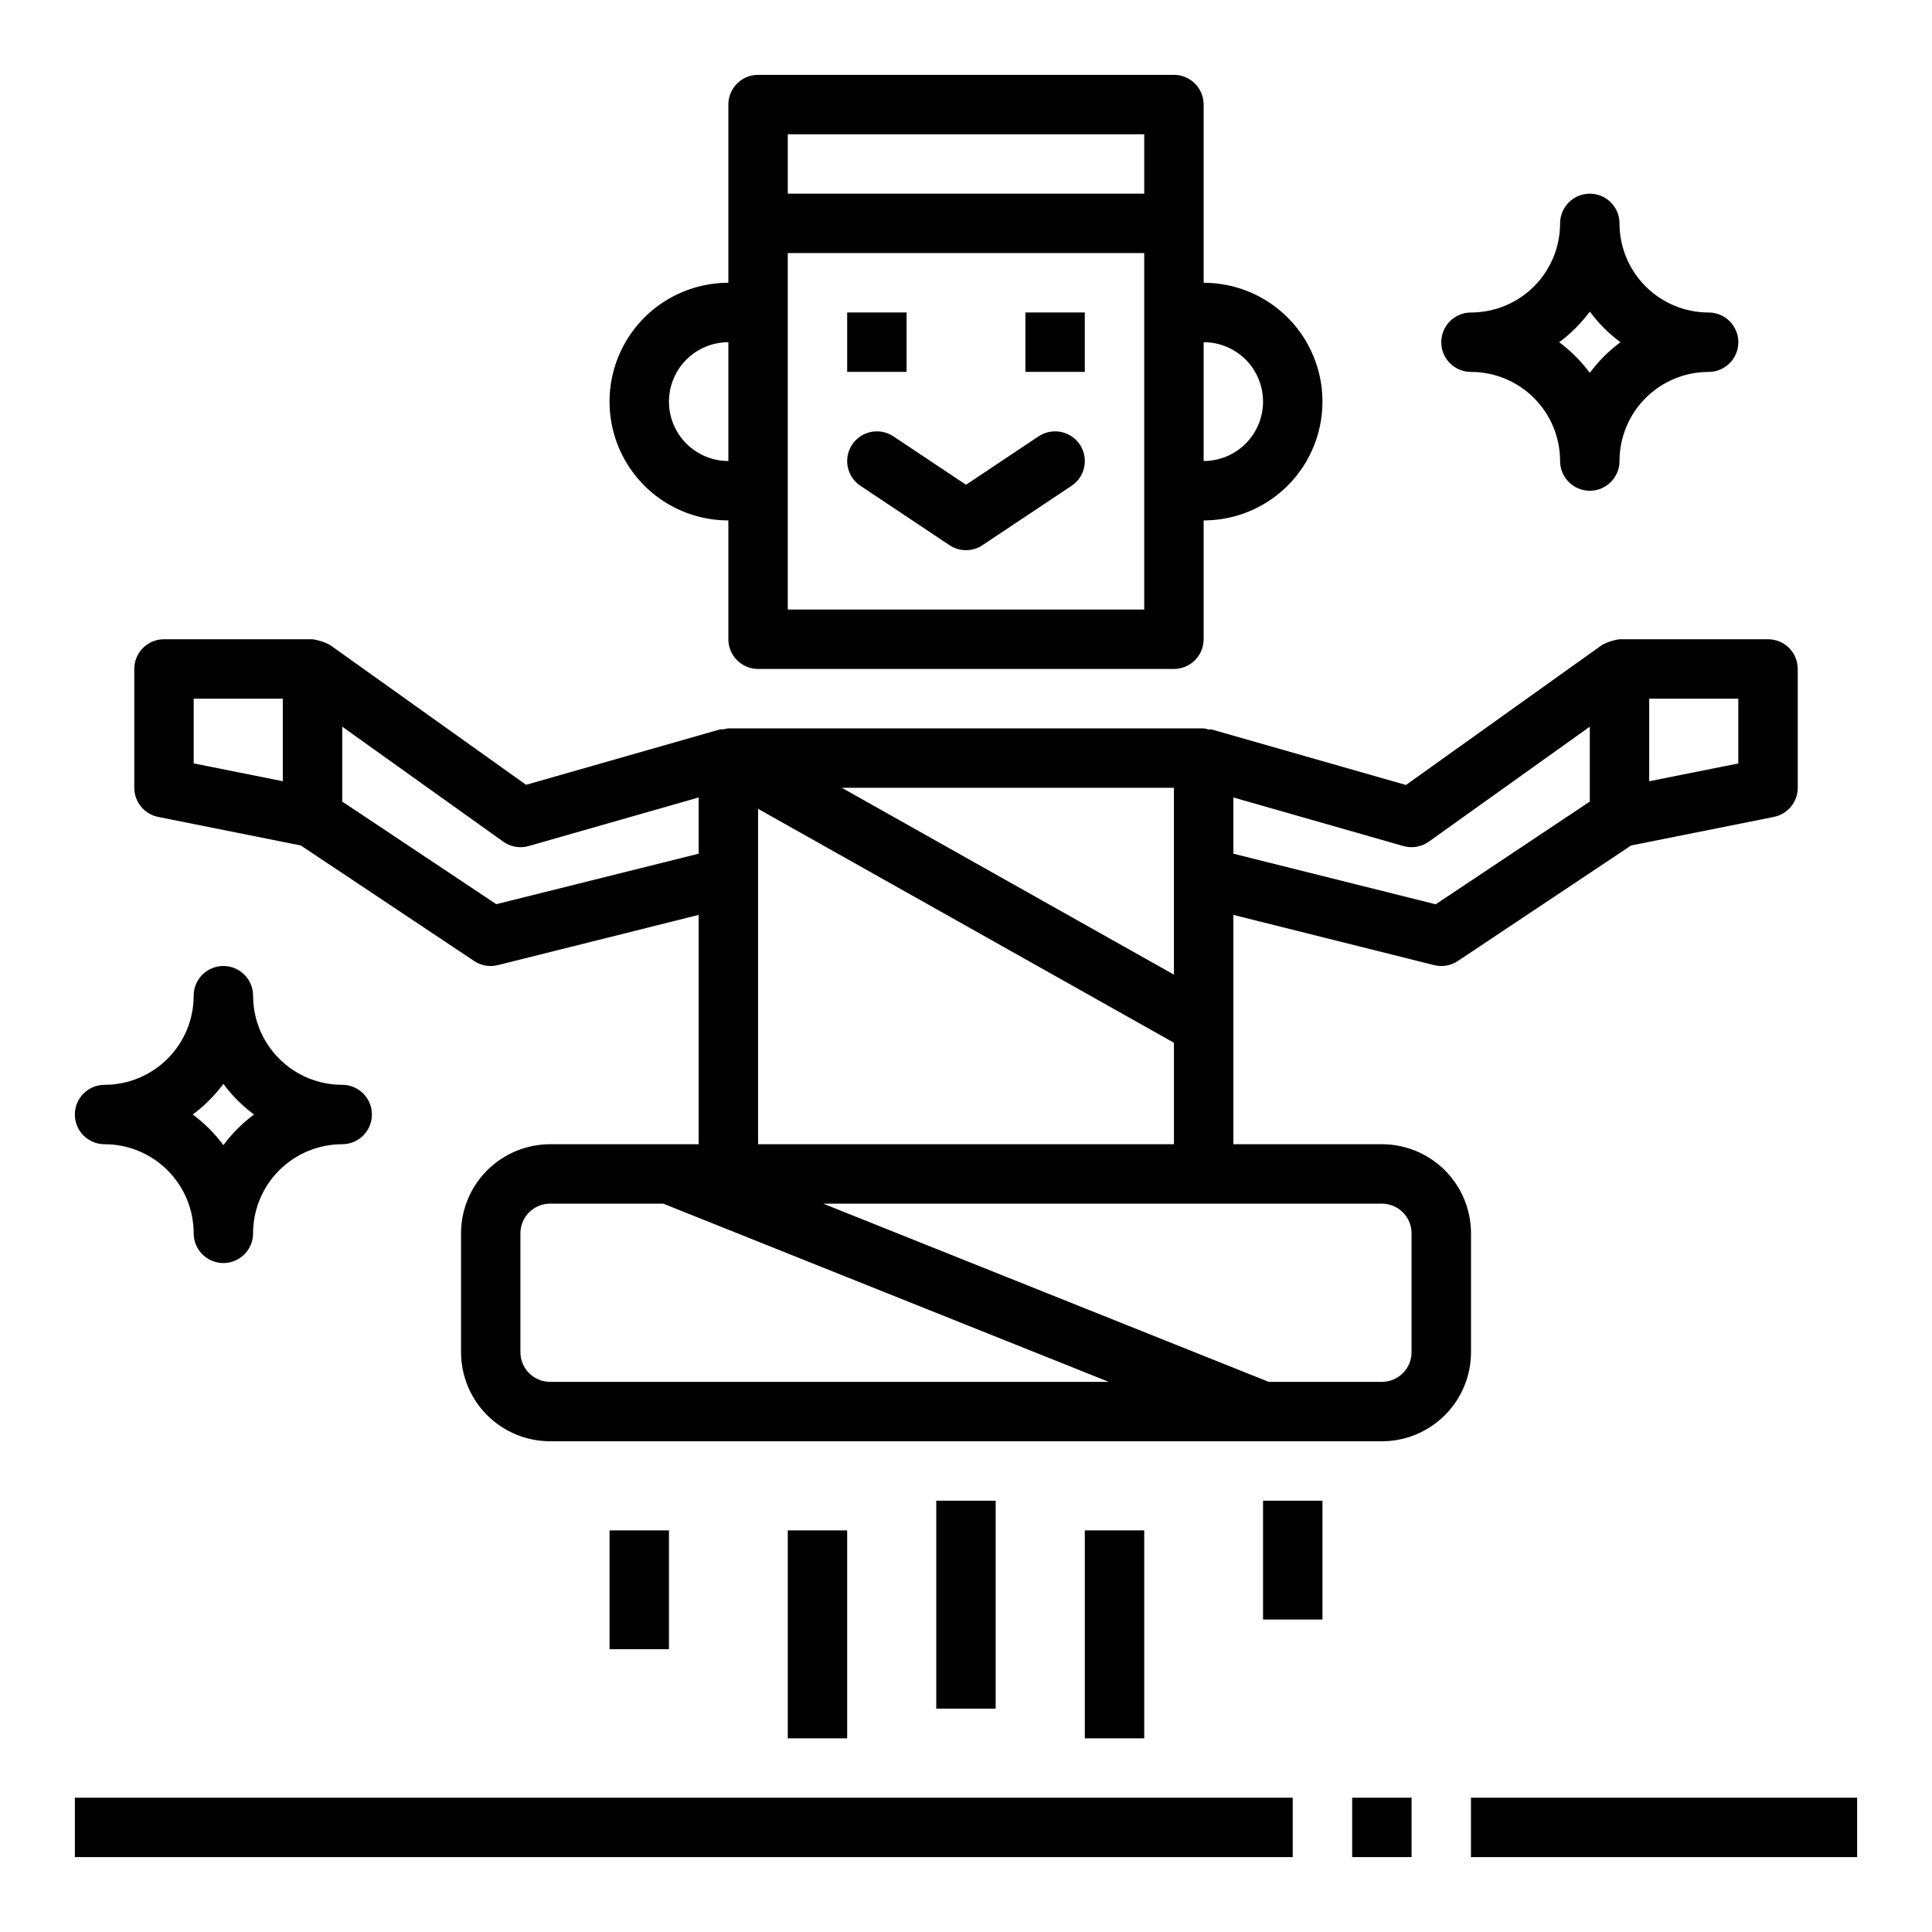
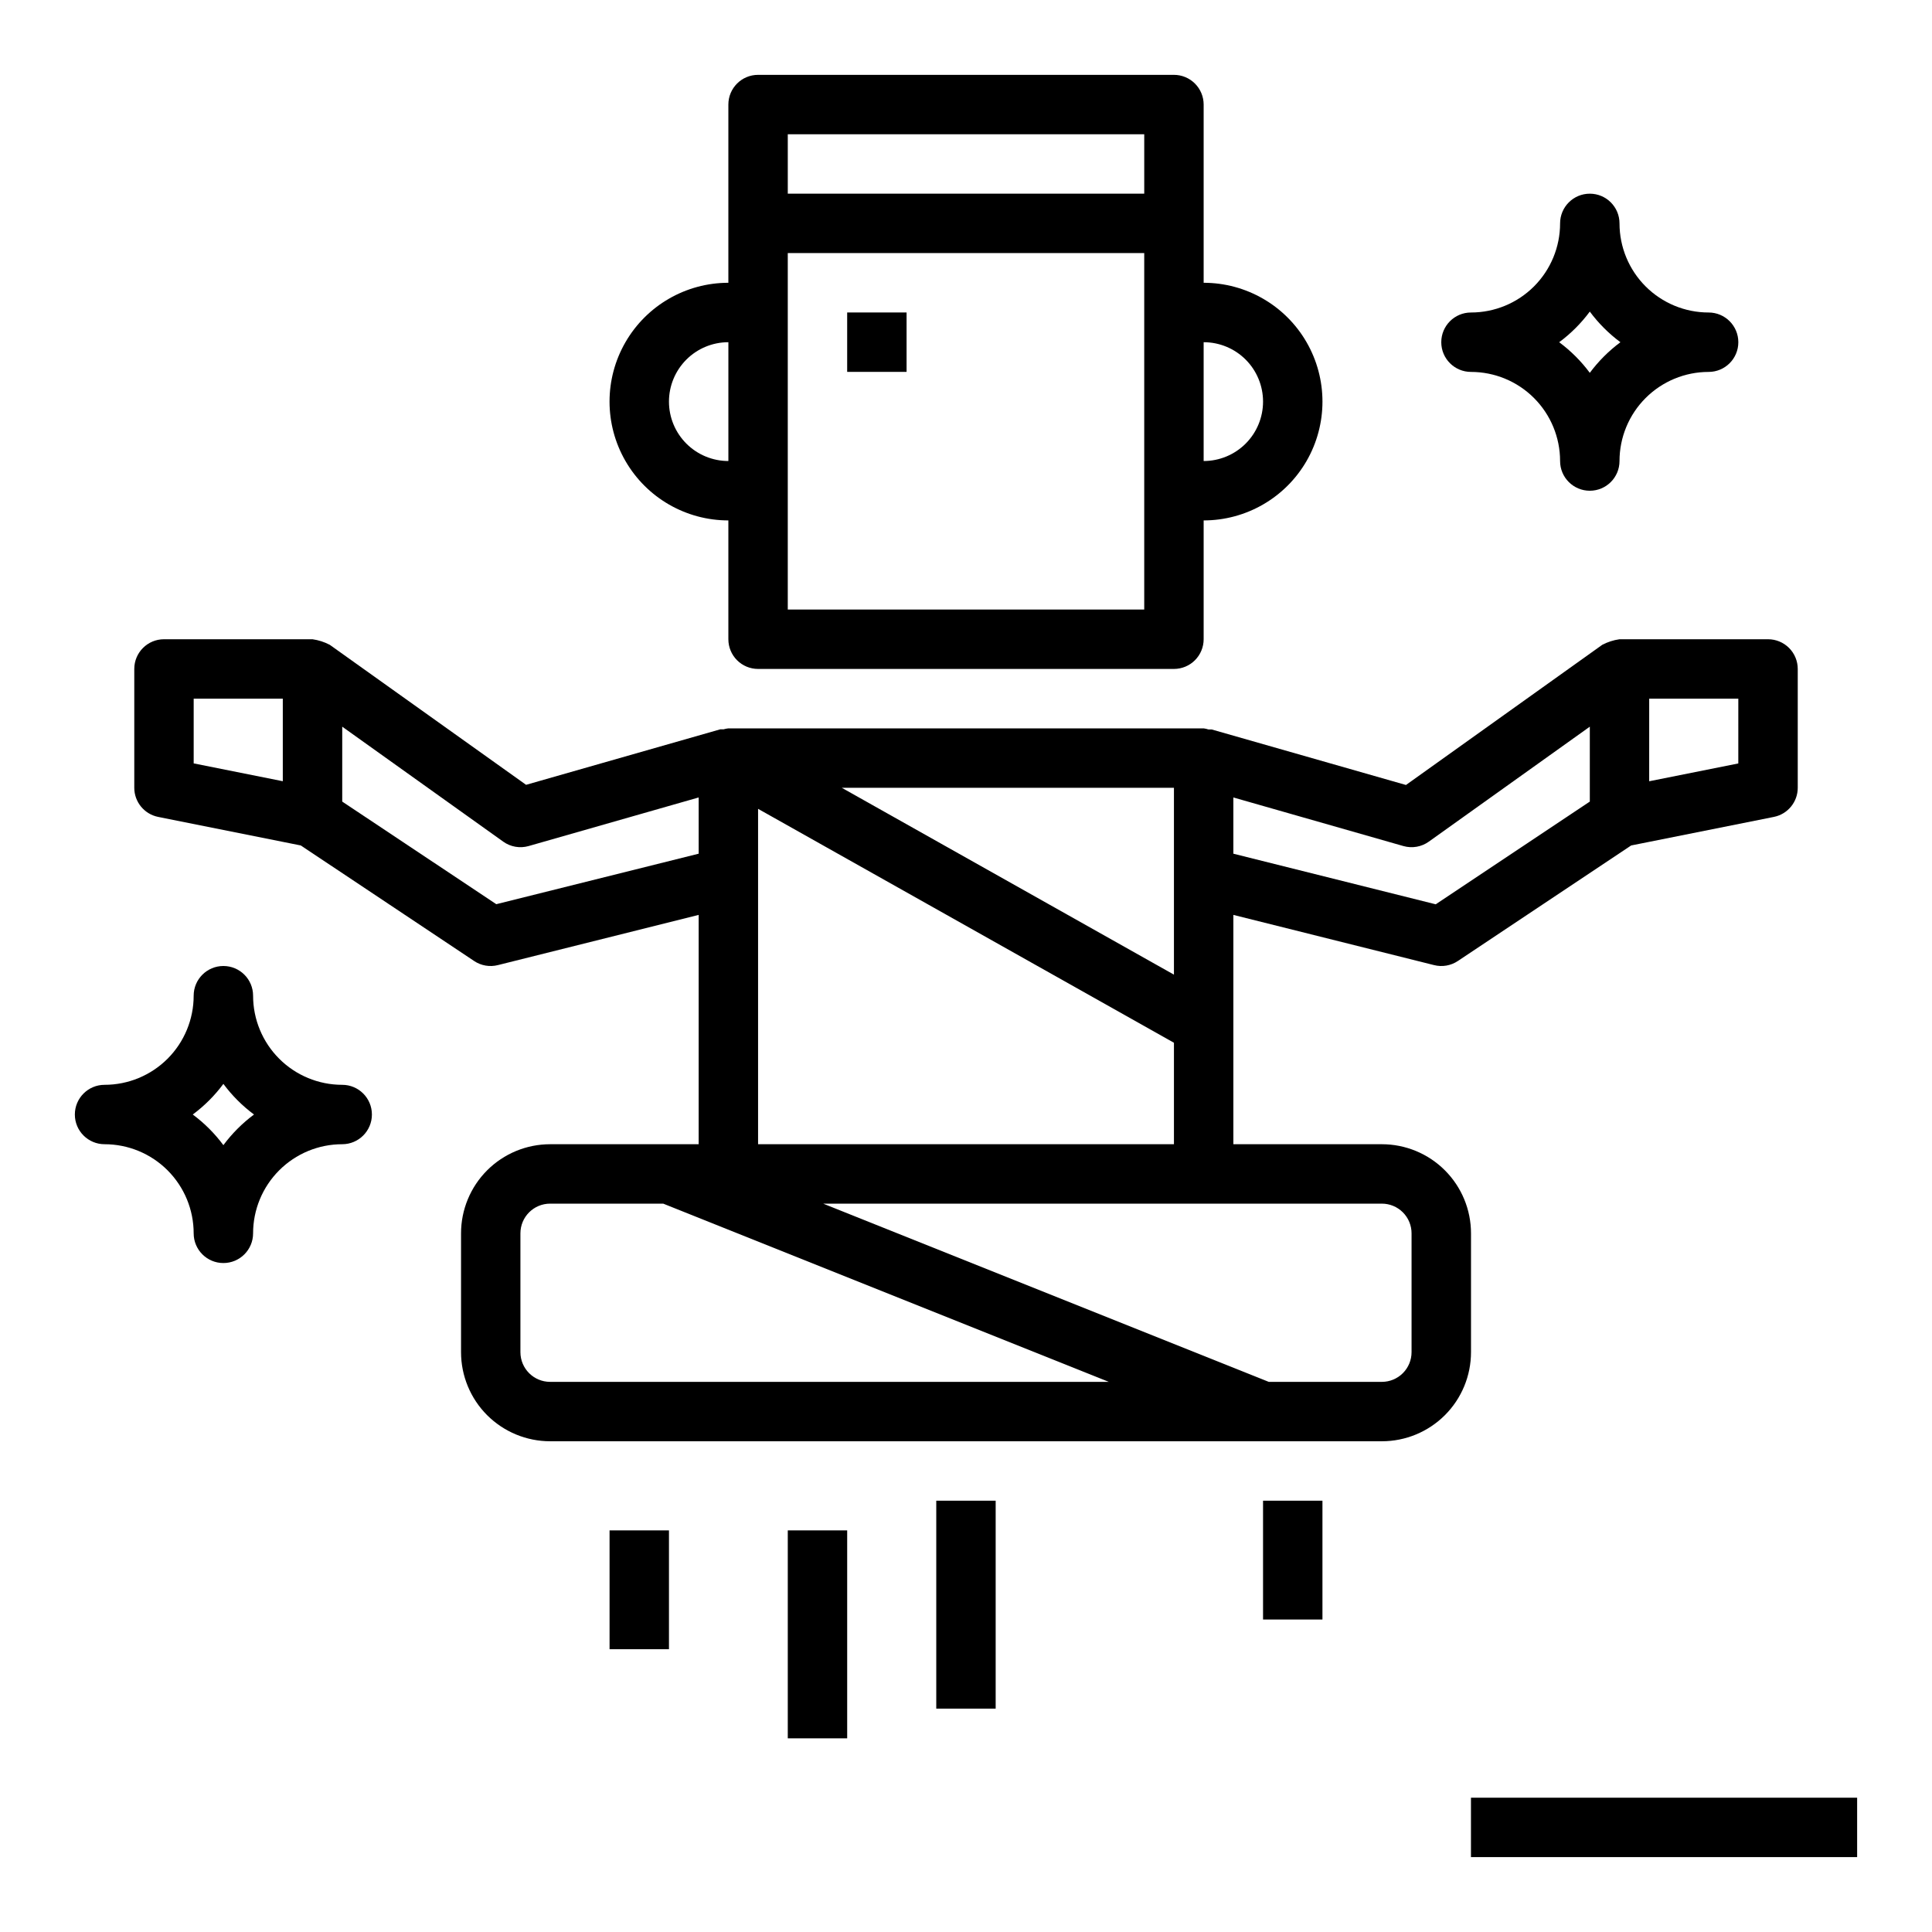
<svg xmlns="http://www.w3.org/2000/svg" fill="#000000" width="800px" height="800px" version="1.1" viewBox="144 144 512 512">
  <g>
    <path d="m231.39 314.88c-1.43-0.75-2.977-1.246-4.574-1.473h-39.359c-4.348 0-7.871 3.523-7.871 7.871v31.488c0 3.742 2.633 6.969 6.297 7.715l37.832 7.574 45.934 30.621c1.852 1.238 4.141 1.633 6.297 1.086l53.207-13.305v60.773h-39.359c-6.262 0-12.27 2.488-16.699 6.918-4.426 4.43-6.914 10.434-6.914 16.699v31.488c0 6.262 2.488 12.27 6.914 16.699 4.43 4.426 10.438 6.914 16.699 6.914h220.42c6.262 0 12.27-2.488 16.699-6.914 4.43-4.43 6.918-10.438 6.918-16.699v-31.488c0-6.266-2.488-12.27-6.918-16.699-4.43-4.43-10.438-6.918-16.699-6.918h-39.359v-60.773l53.191 13.305c2.156 0.547 4.445 0.152 6.297-1.086l45.934-30.621 37.848-7.574c3.668-0.746 6.297-3.973 6.297-7.715v-31.488c0-2.086-0.828-4.09-2.305-5.566-1.477-1.477-3.477-2.305-5.566-2.305h-39.359c-1.598 0.223-3.144 0.723-4.574 1.473l-52.02 37.148-51.453-14.703 0.004-0.004c-0.293-0.016-0.582-0.016-0.875 0-0.422-0.137-0.852-0.238-1.289-0.297h-125.95c-0.438 0.047-0.871 0.133-1.293 0.258-0.289-0.016-0.582-0.016-0.871 0l-51.453 14.703zm-36.062 14.27h23.617v21.883l-23.617-4.723zm409.34 17.168-23.617 4.723 0.004-21.891h23.617zm-314.88 163.89c-4.348 0-7.871-3.523-7.871-7.871v-31.488c0-4.348 3.523-7.871 7.871-7.871h29.977l118.08 47.23zm228.29-39.359v31.488c0 2.086-0.828 4.09-2.305 5.566-1.477 1.477-3.481 2.305-5.566 2.305h-29.969l-118.08-47.23h148.05c2.086 0 4.09 0.828 5.566 2.305 1.477 1.477 2.305 3.477 2.305 5.566zm-173.18-23.617v-88.883l110.21 61.992v26.891zm177.76-80.191 42.66-30.465v19.852l-40.832 27.223-53.633-13.414v-14.902l45.066 12.879c2.309 0.656 4.789 0.227 6.738-1.172zm-67.551 35.25-88.031-49.523h88.031zm-125.95-46.957v14.902l-53.633 13.383-40.828-27.191v-19.852l42.66 30.465h-0.004c1.949 1.398 4.434 1.828 6.738 1.172z" />
    <path d="m368.51 226.81h15.742v15.742h-15.742z" />
-     <path d="m415.74 226.81h15.742v15.742h-15.742z" />
-     <path d="m419.25 259.62-19.246 12.848-19.246-12.832h-0.004c-1.734-1.16-3.863-1.582-5.91-1.172s-3.848 1.613-5.008 3.352c-2.41 3.617-1.438 8.508 2.18 10.918l23.617 15.742v0.004c2.644 1.766 6.094 1.766 8.738 0l23.617-15.742v-0.004c3.617-2.41 4.594-7.301 2.18-10.918-2.414-3.617-7.301-4.594-10.918-2.18z" />
    <path d="m462.98 171.71c0-2.09-0.832-4.09-2.309-5.566-1.477-1.477-3.477-2.309-5.566-2.309h-110.21c-4.348 0-7.871 3.527-7.871 7.875v47.23c-11.25 0-21.645 6.004-27.27 15.746s-5.625 21.746 0 31.488c5.625 9.742 16.02 15.742 27.27 15.742v31.488c0 2.086 0.828 4.09 2.305 5.566 1.477 1.477 3.477 2.305 5.566 2.305h110.21c2.09 0 4.09-0.828 5.566-2.305 1.477-1.477 2.309-3.481 2.309-5.566v-31.488c11.246 0 21.645-6 27.27-15.742 5.621-9.742 5.621-21.746 0-31.488-5.625-9.742-16.023-15.746-27.27-15.746zm-110.21 7.871h94.465v15.742h-94.465zm-31.488 70.848c0-4.176 1.66-8.18 4.613-11.133s6.957-4.609 11.133-4.609v31.488c-4.176 0-8.18-1.66-11.133-4.613s-4.613-6.957-4.613-11.133zm125.95 55.105h-94.465v-94.465h94.465zm31.488-55.105c0 4.176-1.66 8.18-4.609 11.133-2.953 2.953-6.961 4.613-11.133 4.613v-31.488c4.172 0 8.18 1.656 11.133 4.609 2.949 2.953 4.609 6.957 4.609 11.133z" />
-     <path d="m502.34 620.41h15.742v15.742h-15.742z" />
    <path d="m533.82 620.41h102.34v15.742h-102.34z" />
    <path d="m557.44 266.18c0 4.348 3.527 7.871 7.875 7.871s7.871-3.523 7.871-7.871c0-6.266 2.488-12.273 6.918-16.699 4.426-4.43 10.434-6.918 16.699-6.918 4.348 0 7.871-3.523 7.871-7.871s-3.523-7.875-7.871-7.875c-6.266 0-12.273-2.488-16.699-6.914-4.43-4.43-6.918-10.438-6.918-16.699 0-4.348-3.523-7.875-7.871-7.875s-7.875 3.527-7.875 7.875c0 6.262-2.488 12.27-6.914 16.699-4.43 4.426-10.438 6.914-16.699 6.914-4.348 0-7.875 3.527-7.875 7.875s3.527 7.871 7.875 7.871c6.262 0 12.27 2.488 16.699 6.918 4.426 4.426 6.914 10.434 6.914 16.699zm7.871-39.605h0.004c2.293 3.09 5.027 5.824 8.113 8.117-3.086 2.293-5.82 5.027-8.113 8.113-2.293-3.086-5.027-5.82-8.117-8.113 3.09-2.293 5.824-5.027 8.117-8.117z" />
    <path d="m211.07 407.87c0-4.348-3.523-7.871-7.871-7.871-4.348 0-7.875 3.523-7.875 7.871 0 6.262-2.488 12.27-6.914 16.699-4.43 4.43-10.438 6.918-16.699 6.918-4.348 0-7.875 3.523-7.875 7.871s3.527 7.871 7.875 7.871c6.262 0 12.27 2.488 16.699 6.918 4.426 4.43 6.914 10.434 6.914 16.699 0 4.348 3.527 7.871 7.875 7.871 4.348 0 7.871-3.523 7.871-7.871 0-6.266 2.488-12.27 6.918-16.699 4.426-4.43 10.434-6.918 16.699-6.918 4.348 0 7.871-3.523 7.871-7.871s-3.523-7.871-7.871-7.871c-6.266 0-12.273-2.488-16.699-6.918-4.43-4.43-6.918-10.438-6.918-16.699zm-7.871 39.605c-2.293-3.09-5.027-5.824-8.117-8.117 3.09-2.293 5.824-5.027 8.117-8.117 2.293 3.09 5.027 5.824 8.113 8.117-3.086 2.293-5.82 5.027-8.113 8.117z" />
    <path d="m392.12 541.7h15.742v55.105h-15.742z" />
-     <path d="m431.49 549.57h15.742v55.105h-15.742z" />
    <path d="m352.77 549.57h15.742v55.105h-15.742z" />
-     <path d="m163.84 620.41h322.75v15.742h-322.75z" />
    <path d="m305.54 549.57h15.742v31.488h-15.742z" />
    <path d="m478.72 541.7h15.742v31.488h-15.742z" />
  </g>
</svg>